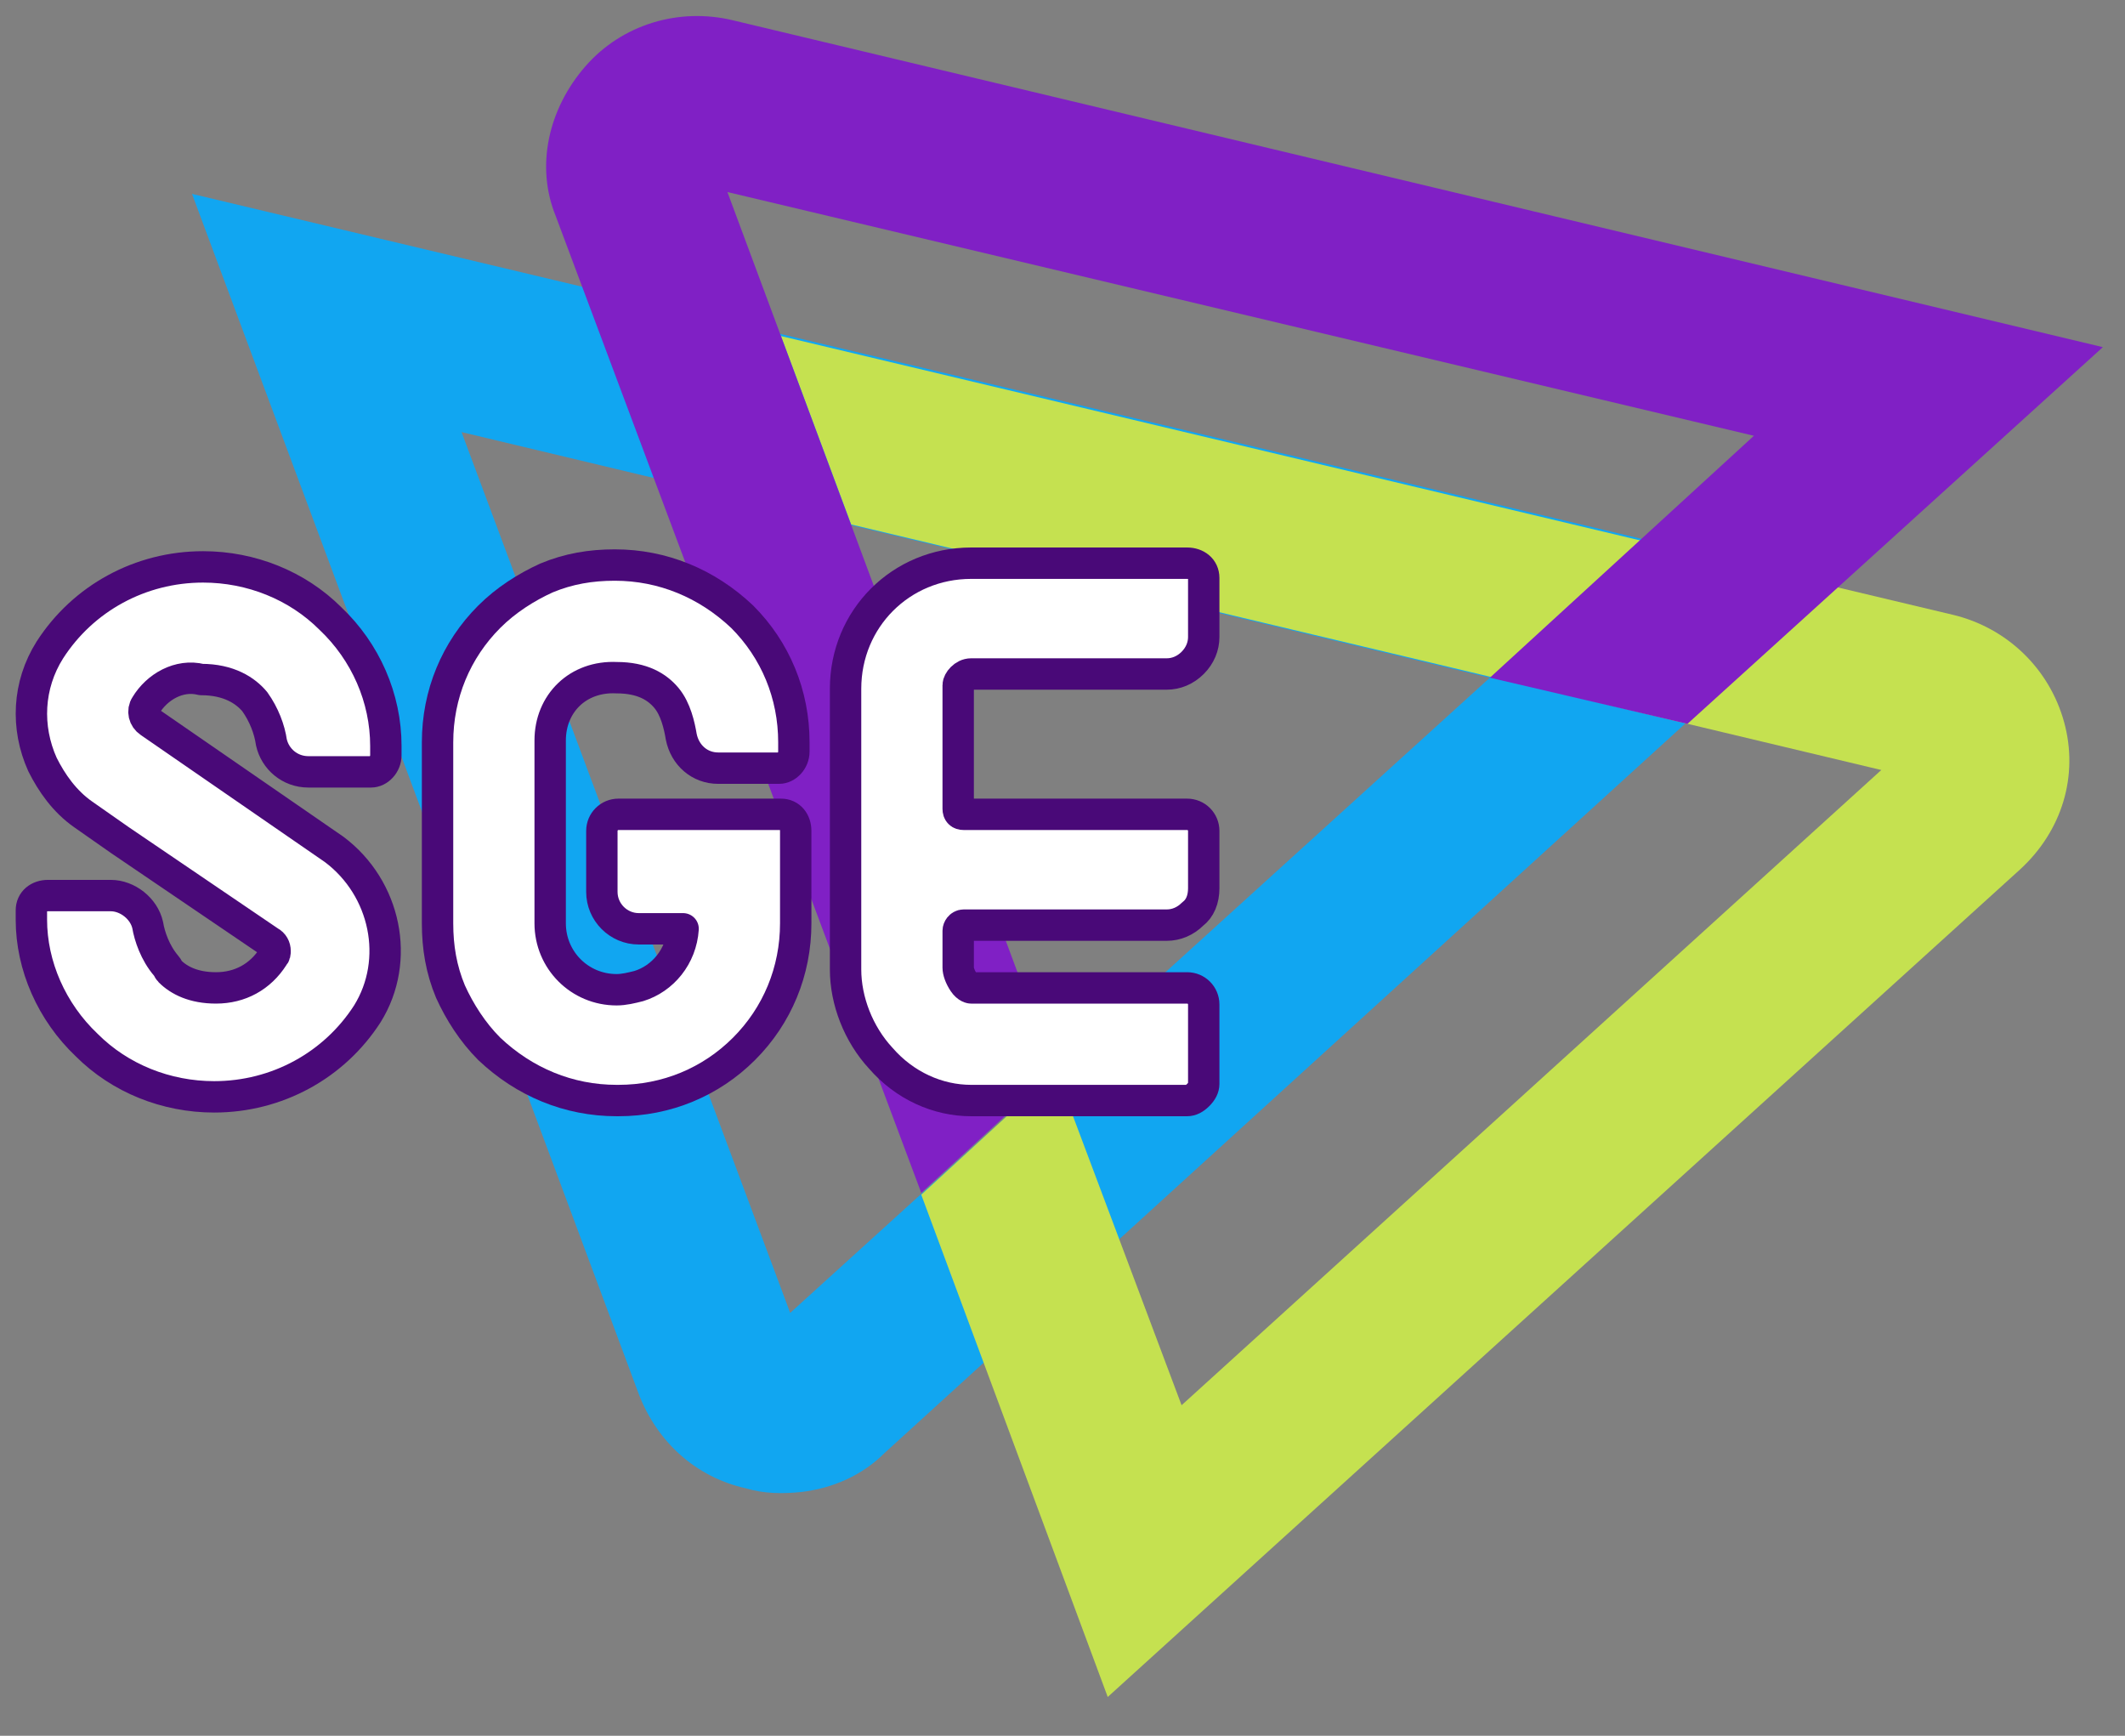
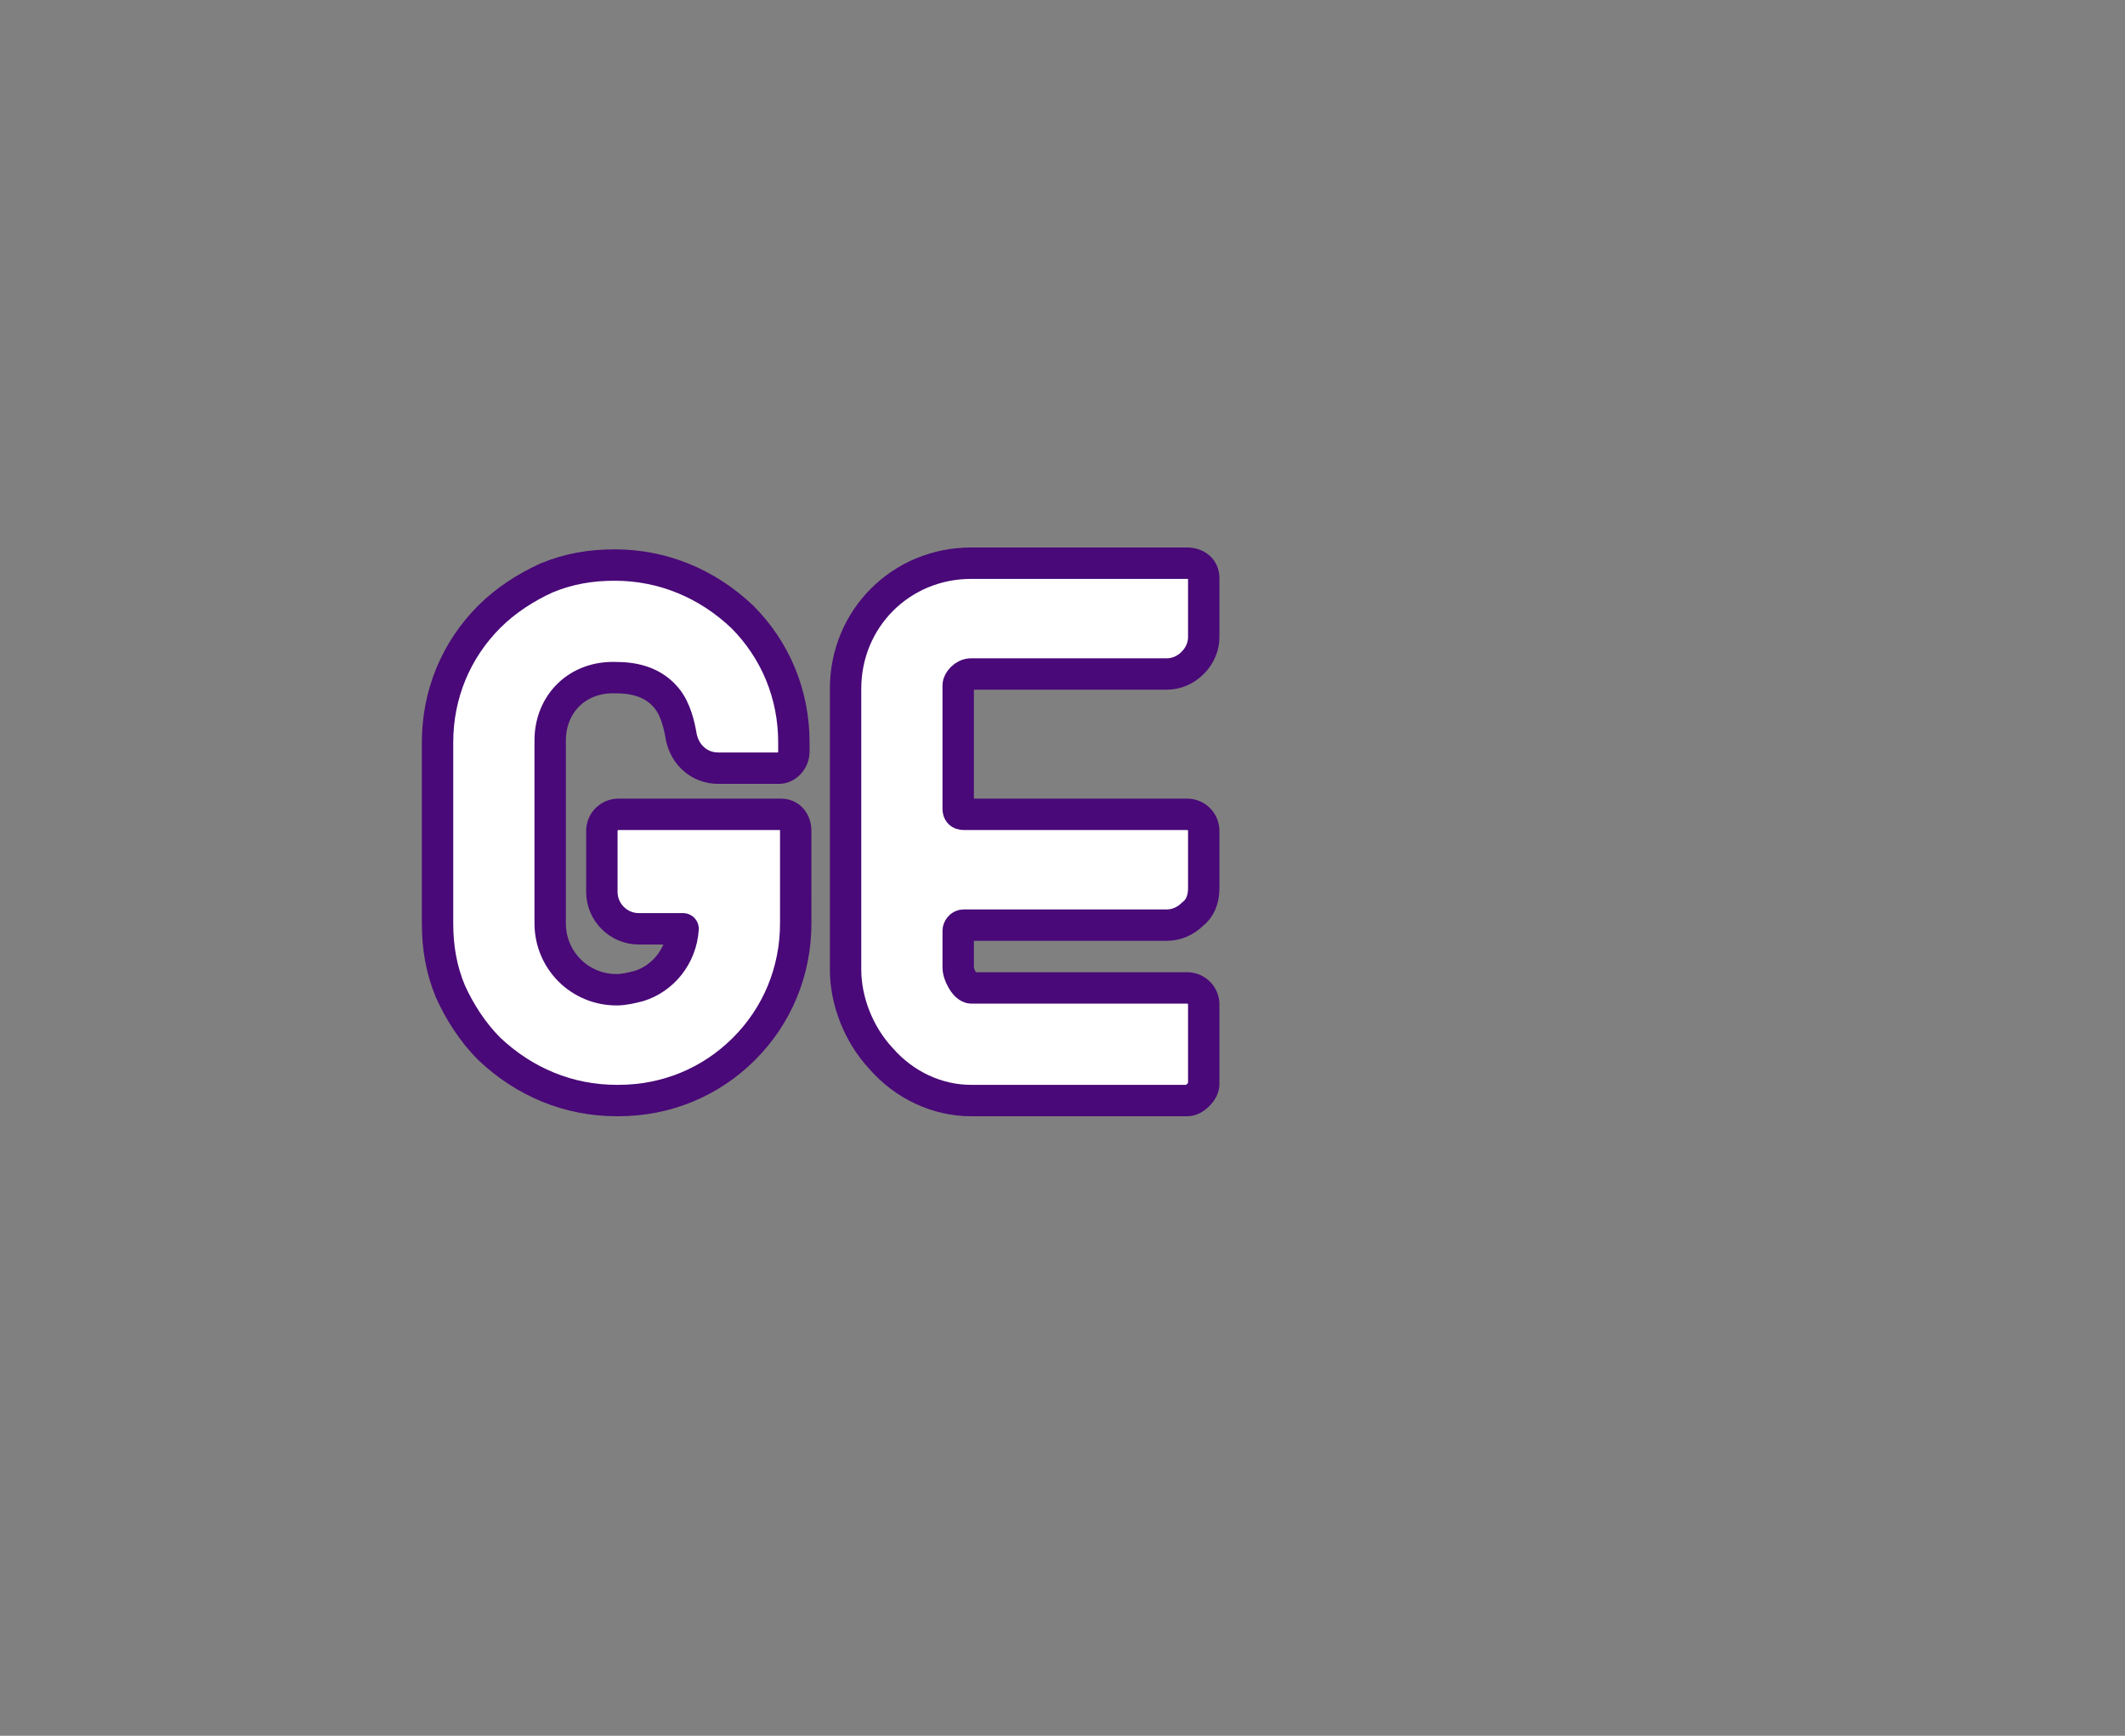
<svg xmlns="http://www.w3.org/2000/svg" version="1.1" id="Camada_1" x="0px" y="0px" viewBox="0 0 115.1 94" style="enable-background:new 0 0 115.1 94;" xml:space="preserve">
  <rect x="0" y="0" width="115.1" height="94" fill="#808080" stroke="none" />
  <style type="text/css">
	.st0{fill:#11A6F1;}
	.st1{fill:#C5E150;}
	.st2{fill:#8020C5;}
	.st3{fill:#FFFFFF;stroke:#490978;stroke-width:1.7;stroke-linejoin:round;}
</style>
-   <path class="st0" d="M43.4,80.8c-1,0.1-2,0.1-3-0.2c-2.7-0.6-4.8-2.5-5.8-5.1l-24.2-65l89.1,21.2L47.9,78.7  C46.7,79.9,45.1,80.6,43.4,80.8z M25,23.4l17.8,47.7l37.9-34.4L25,23.4z" />
-   <path class="st1" d="M60,91.9L49.9,64.7l7.3-6.7l6.8,18.1l37.9-34.4L46.1,28.4l-3.8-10.2l63.5,15.1c2.9,0.7,5.2,2.9,6,5.8  c0.8,2.9-0.1,5.9-2.4,8L60,91.9L60,91.9z" />
-   <path class="st2" d="M57.1,58L39.4,10.4L95,23.6L80.7,36.7l10.7,2.5l22.5-20.4L39.7,1.1c-2.9-0.7-6,0.2-8,2.5S29,9,30.1,11.7  l19.8,52.9L57.1,58L57.1,58z" />
  <path class="st3" d="M52.6,36.5l10.6,0c0.5,0,1-0.2,1.4-0.6c0.4-0.4,0.6-0.9,0.6-1.4v-3.2c0-0.5-0.4-0.8-0.9-0.8l-11.7,0h0  c-3.8,0-6.8,3-6.8,6.8v15.2c0,1.7,0.7,3.5,1.9,4.8c1.3,1.5,3.1,2.3,4.9,2.3l11.7,0c0.2,0,0.4-0.1,0.6-0.3c0.2-0.2,0.3-0.4,0.3-0.6  v-4.3c0-0.5-0.4-0.9-0.9-0.9l-11.7,0h0c0,0-0.2,0-0.4-0.3c-0.2-0.3-0.3-0.6-0.3-0.8v-2c0-0.1,0.1-0.3,0.3-0.3l11,0  c0.5,0,1-0.2,1.4-0.6c0.4-0.3,0.6-0.8,0.6-1.4V45c0-0.5-0.4-0.9-0.9-0.9l-12.1,0c-0.2,0-0.3-0.1-0.3-0.3v-6.7  C51.9,36.9,52.2,36.5,52.6,36.5z" />
  <path class="st3" d="M29.8,40.1V50c0,2,1.6,3.6,3.6,3.6c0.4,0,0.8-0.1,1.2-0.2c1.3-0.4,2.3-1.6,2.4-3.1h-2.4c-1.1,0-2-0.9-2-2V45  c0-0.5,0.4-0.9,0.9-0.9h8.8c0.5,0,0.8,0.4,0.8,0.9V50c0,2.6-1,5-2.8,6.8c-1.8,1.8-4.2,2.8-6.8,2.8h-0.1c-2.6,0-5-1-6.9-2.8  c-0.9-0.9-1.6-2-2.1-3.1c-0.5-1.2-0.7-2.4-0.7-3.7v-9.8c0-2.6,1-5,2.8-6.8c0.9-0.9,2-1.6,3.1-2.1c1.2-0.5,2.4-0.7,3.7-0.7  c2.6,0,5,1,6.9,2.8c1.8,1.8,2.8,4.2,2.8,6.8v0.5c0,0.5-0.4,0.9-0.8,0.9h-3.3c-1,0-1.8-0.7-2-1.7c-0.1-0.6-0.3-1.5-0.8-2.1  c-0.5-0.6-1.3-1.1-2.7-1.1C31.3,36.6,29.8,38.1,29.8,40.1z" />
-   <path class="st3" d="M7.9,38.2c-0.2,0.3-0.1,0.7,0.2,0.9L18.1,46c0,0,0,0,0,0c2.8,2.1,3.6,6,1.8,8.9c-1.8,2.8-4.9,4.5-8.3,4.5  c-2.6,0-5.1-1-6.9-2.8c-1.9-1.8-3-4.3-3-6.8v-0.5c0-0.5,0.4-0.8,0.9-0.8h3.4c0.9,0,1.8,0.7,2,1.6v0c0.1,0.6,0.4,1.5,1,2.2  c0.1,0.1,0.1,0.2,0.2,0.3c0.5,0.5,1.3,0.9,2.5,0.9c1.3,0,2.4-0.6,3.1-1.7c0.1-0.1,0.1-0.2,0.1-0.3c0-0.2-0.1-0.4-0.3-0.5l-8.1-5.5  l-2-1.4c0,0,0,0,0,0c-1-0.7-1.7-1.7-2.2-2.7c-0.9-2-0.8-4.3,0.4-6.2c1.8-2.8,4.9-4.5,8.3-4.5c2.6,0,5.1,1,6.9,2.8  c1.9,1.8,3,4.3,3,6.9v0.5c0,0.5-0.4,0.9-0.8,0.9h-3.4c-1,0-1.8-0.7-2-1.6c-0.1-0.7-0.4-1.5-0.9-2.2c-0.5-0.6-1.4-1.2-2.9-1.2  C9.7,36.5,8.5,37.2,7.9,38.2z" />
</svg>